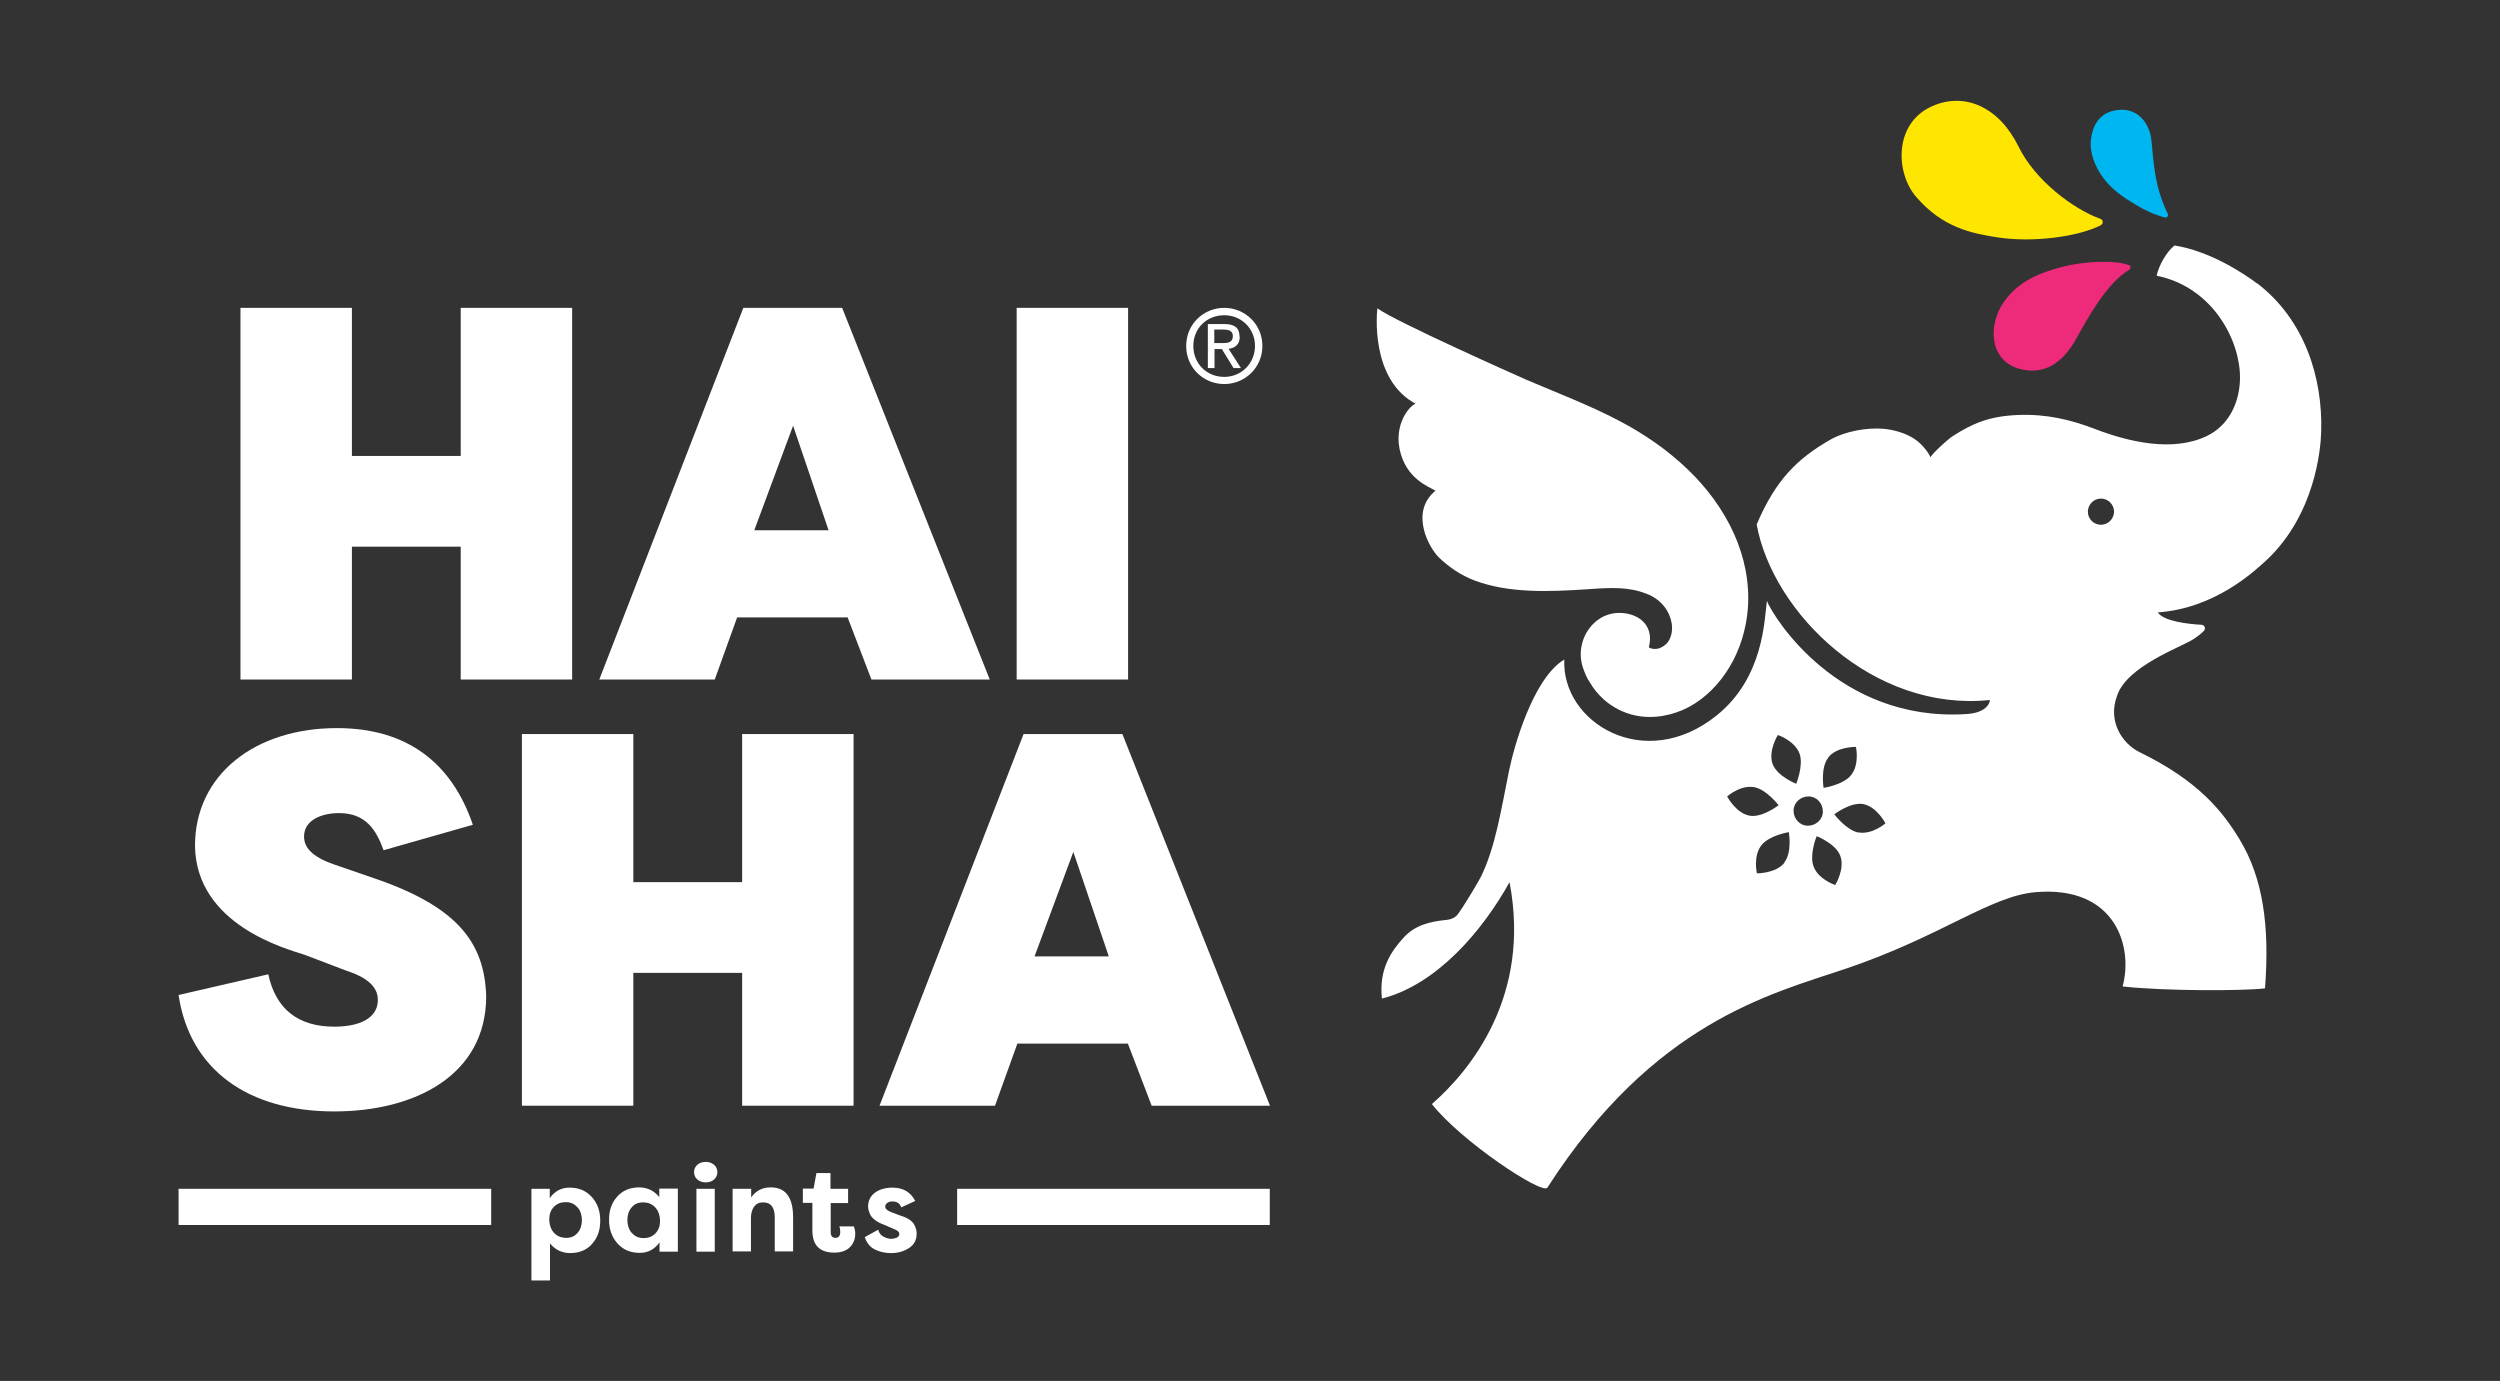
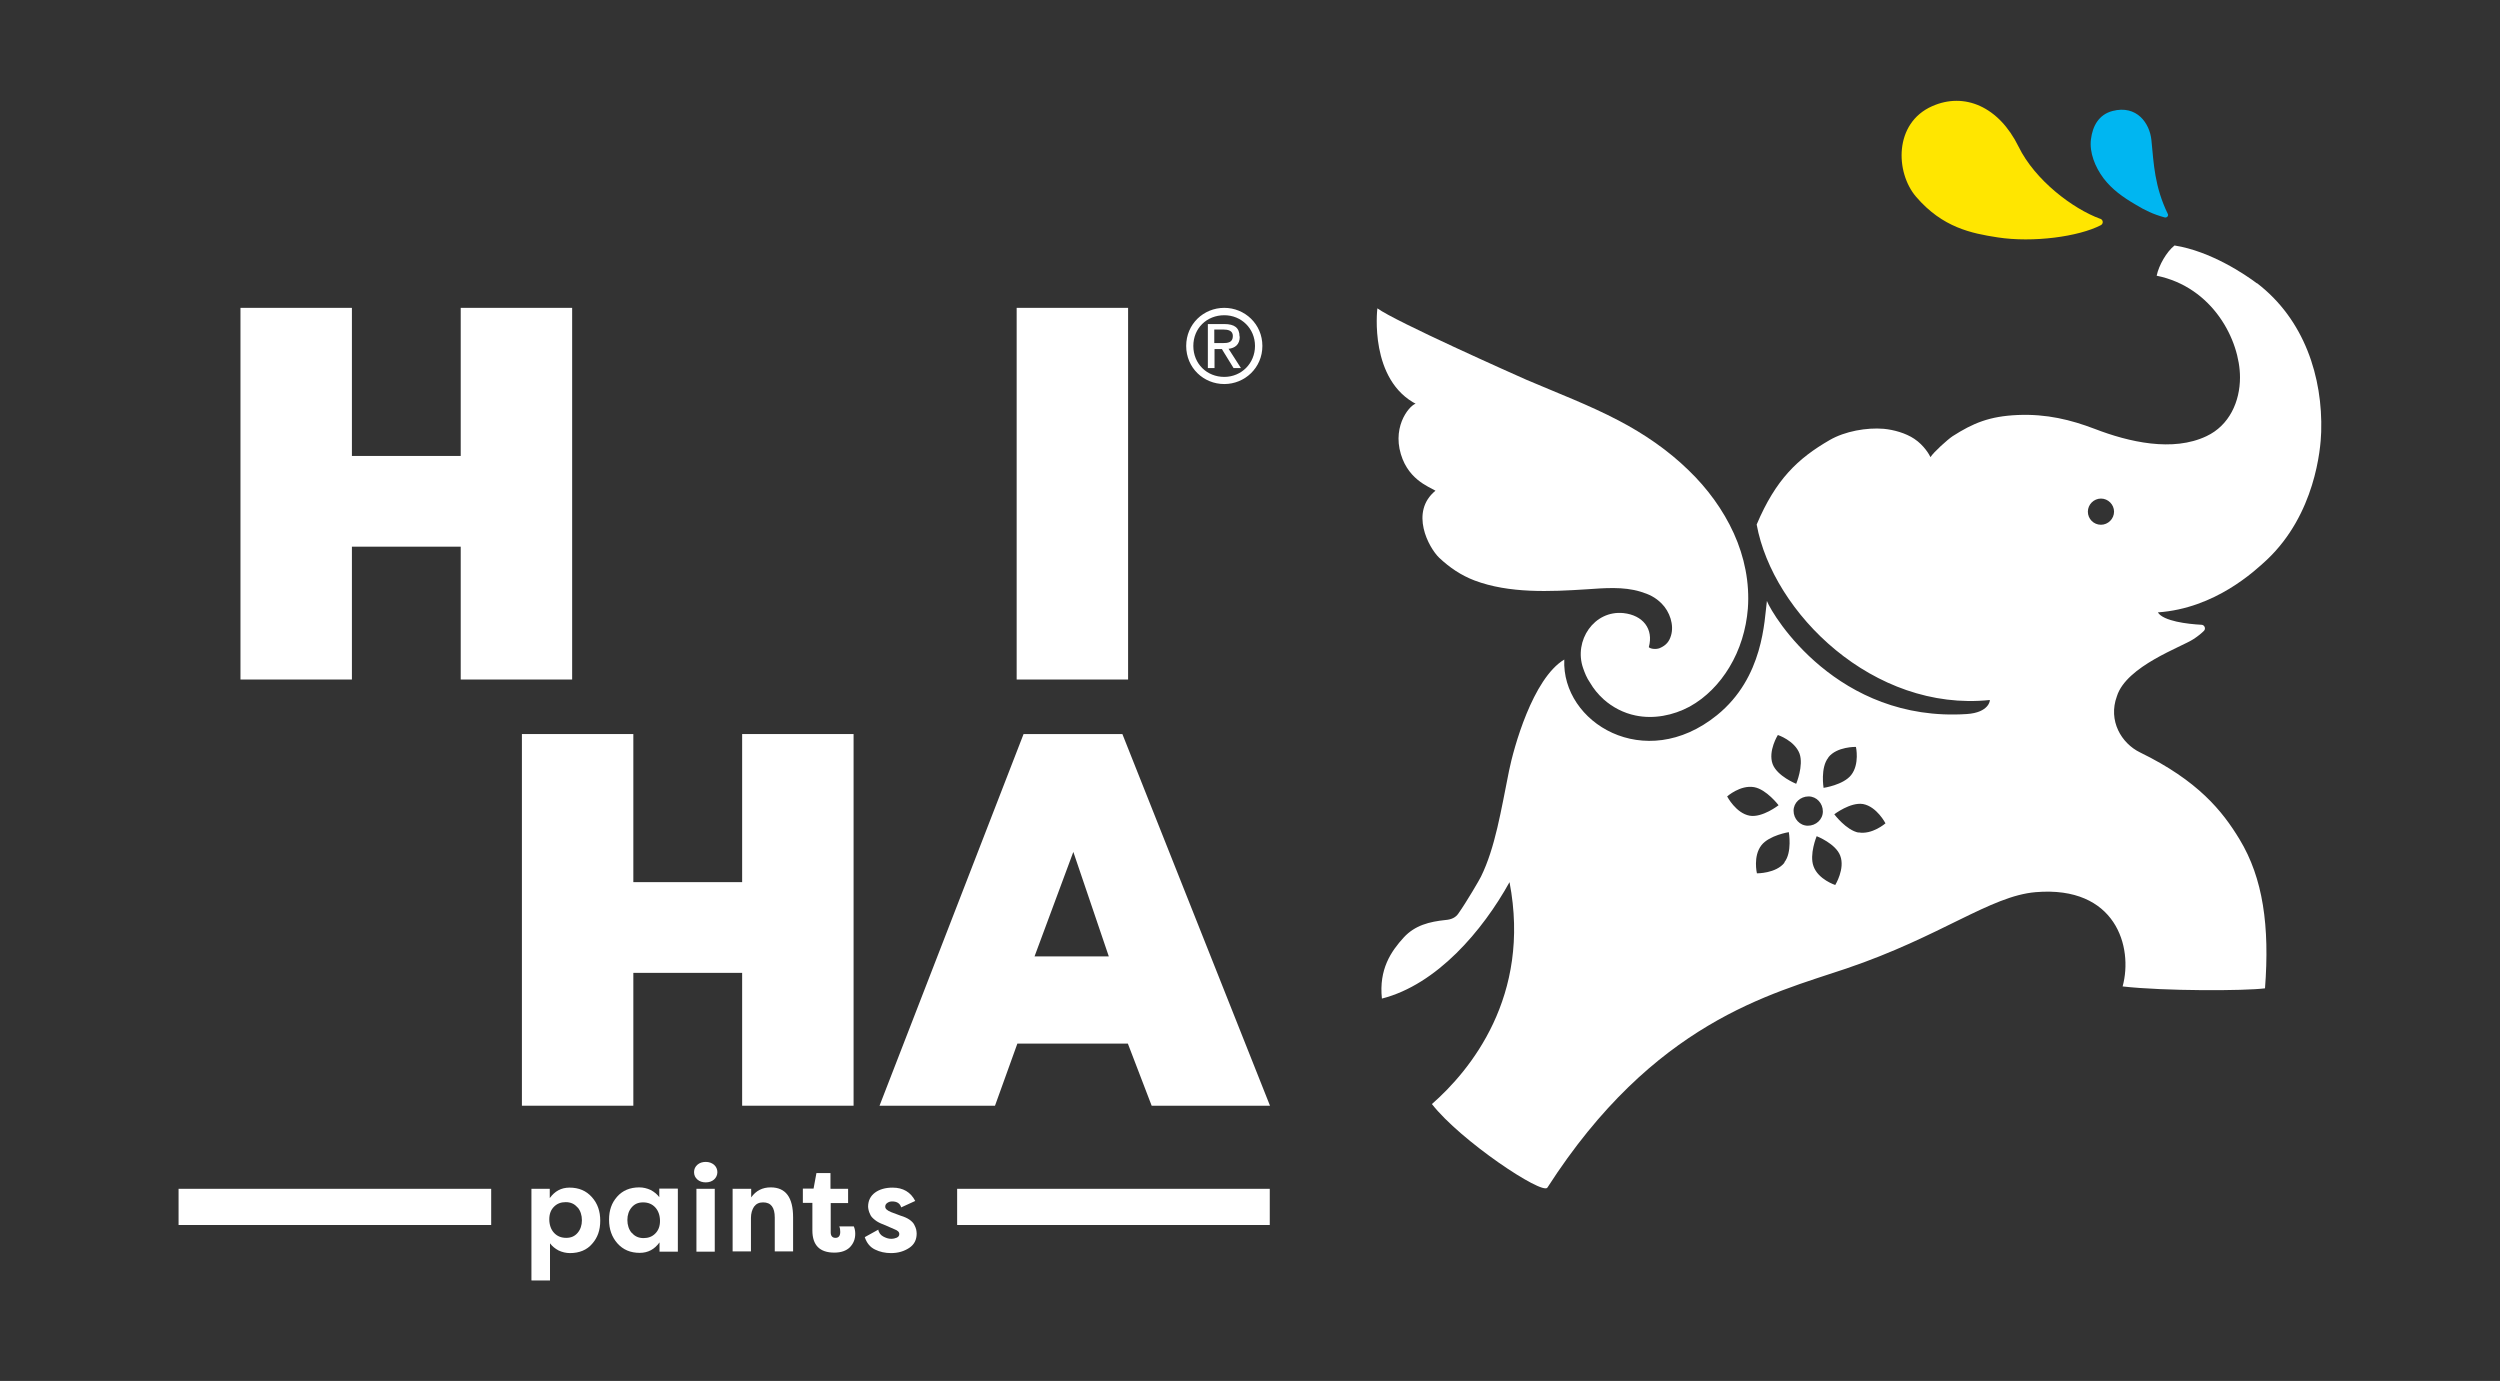
<svg xmlns="http://www.w3.org/2000/svg" id="Layer_1" data-name="Layer 1" viewBox="0 0 105 58">
  <rect x="0" y="0" width="105" height="58" fill="#333333" stroke="none" />
  <defs>
    <style>
      .cls-1 {
        fill: #00b6f1;
      }

      .cls-2 {
        fill: #fff;
      }

      .cls-3 {
        fill: #ffe600;
      }

      .cls-4 {
        fill: #ee2a7b;
      }

      .cls-5 {
        fill: none;
      }
    </style>
  </defs>
  <g>
    <g>
      <path class="cls-2" d="m19.35,28.54v-5.58h-4.57v5.58h-4.68v-15.61h4.68v6.22h4.57v-6.22h4.68v15.61h-4.68Z" />
-       <path class="cls-2" d="m25.17,28.54l6.05-15.61h4.15l6.2,15.61h-4.97l-1-2.61h-4.64l-.94,2.61h-4.84Zm6.51-6.27h3.12l-1.49-4.39-1.63,4.39Z" />
      <path class="cls-2" d="m47.38,28.54h-4.68v-15.61h4.68v15.61Z" />
-       <path class="cls-2" d="m11.27,40.93c.31,1.43,1.23,2.19,2.77,2.19,1.07,0,1.83-.36,1.83-1.12,0-.38-.2-.87-1.32-1.23l-1.76-.67c-.76-.25-4.55-1.25-4.6-4.57,0-3.01,2.54-4.95,5.96-4.95,2.94,0,4.82,1.45,5.71,4.06l-3.75,1.07c-.31-.87-.76-1.56-1.87-1.56-.76,0-1.47.31-1.47.98,0,.45.31.85,1.27,1.18l1.74.6c3.48,1.2,4.57,2.72,4.64,4.93,0,3.32-2.99,4.84-6.38,4.84-3.61,0-6.07-1.74-6.54-4.89l3.77-.87Z" />
      <path class="cls-2" d="m31.17,46.44v-5.58h-4.57v5.58h-4.68v-15.61h4.68v6.22h4.57v-6.22h4.68v15.61h-4.68Z" />
      <path class="cls-2" d="m36.94,46.44l6.05-15.61h4.15l6.2,15.61h-4.97l-1-2.61h-4.64l-.94,2.61h-4.84Zm6.51-6.27h3.12l-1.49-4.39-1.63,4.39Z" />
      <g>
        <g>
          <rect class="cls-2" x="7.5" y="49.93" width="13.13" height="1.52" />
          <rect class="cls-2" x="40.2" y="49.93" width="13.13" height="1.52" />
        </g>
        <g>
          <path class="cls-2" d="m22.32,53.77v-3.84h.77v.39c.21-.29.48-.44.83-.44.39,0,.7.13.94.4s.35.59.35.99-.11.71-.34.97c-.22.26-.54.39-.93.39-.17,0-.33-.04-.48-.11-.15-.08-.27-.18-.36-.3v1.56h-.77Zm1.93-3.06c-.12-.15-.29-.22-.49-.22s-.36.06-.49.19c-.13.13-.2.3-.2.53s.07.43.2.57c.13.14.3.21.51.21s.36-.07.48-.21.18-.32.18-.53-.06-.4-.18-.54Z" />
          <path class="cls-2" d="m28.47,49.93v2.64h-.77v-.39c-.21.29-.48.44-.83.44-.39,0-.7-.13-.94-.4-.23-.26-.35-.59-.35-.99s.11-.71.34-.97.54-.39.93-.39c.17,0,.33.04.48.11.15.08.27.18.36.3v-.36h.77Zm-1.93,1.85c.12.15.29.22.49.22s.36-.06.49-.19c.13-.13.2-.3.2-.53s-.07-.43-.2-.57c-.13-.14-.3-.21-.51-.21s-.36.07-.48.21-.18.32-.18.53.06.4.18.54Z" />
          <path class="cls-2" d="m29.29,48.92c.09-.08.21-.12.35-.12s.25.04.35.12c.09.08.14.19.14.31s-.05.23-.14.31c-.09.08-.21.12-.35.12s-.26-.04-.35-.12c-.09-.08-.14-.18-.14-.31s.05-.23.14-.31Zm-.04,3.65v-2.64h.77v2.64h-.77Z" />
          <path class="cls-2" d="m30.78,49.93h.77v.36c.2-.28.47-.42.82-.42.63,0,.94.42.94,1.26v1.43h-.77v-1.42c0-.43-.16-.64-.49-.64-.17,0-.29.06-.38.18-.08.12-.13.28-.13.47v1.41h-.77v-2.64Z" />
          <path class="cls-2" d="m34.89,49.93h.73v.6h-.73v1.23c0,.15.07.23.2.23s.2-.08.2-.25c0-.09-.01-.16-.04-.23h.61c.04.09.06.19.06.31,0,.22-.07.4-.22.56-.15.15-.37.23-.66.23-.61,0-.92-.31-.92-.93v-1.16h-.4v-.6h.45l.12-.65h.59v.65Z" />
          <path class="cls-2" d="m36.88,51.63c.03.14.1.24.21.3.11.06.22.1.34.1.09,0,.17-.02.24-.05.07-.04.1-.08.1-.15,0-.09-.07-.15-.2-.2l-.46-.2c-.14-.05-.26-.11-.36-.19-.1-.08-.17-.15-.2-.23-.04-.08-.06-.14-.07-.19-.01-.05-.02-.1-.02-.14,0-.25.1-.45.29-.59s.44-.21.74-.21c.44,0,.76.19.95.56l-.59.27c-.05-.17-.18-.25-.38-.25-.08,0-.14.02-.2.06-.06.04-.09.09-.09.16,0,.09.08.16.25.23l.4.15c.14.04.27.1.36.16.1.07.17.14.21.22.04.08.07.15.08.2.01.06.02.11.02.17,0,.26-.1.46-.31.6s-.46.22-.77.22c-.24,0-.47-.05-.67-.15-.21-.1-.35-.28-.43-.52l.56-.31Z" />
        </g>
      </g>
    </g>
    <g>
      <path class="cls-2" d="m51.42,12.93h0c-.87,0-1.6.68-1.6,1.6s.73,1.6,1.6,1.6h0c.86,0,1.6-.68,1.6-1.6s-.74-1.6-1.6-1.6Zm0,2.9h0c-.73,0-1.3-.55-1.3-1.3s.57-1.29,1.3-1.29h0c.72,0,1.29.56,1.29,1.29s-.57,1.3-1.29,1.3Z" />
      <path class="cls-2" d="m52.06,14.13c0-.36-.21-.52-.64-.52h-.69v1.85h.28v-.8h.32v.02s.48.78.48.78h.31l-.52-.81c.27-.03.47-.18.47-.51Zm-.73.28h-.33v-.57h.38c.19,0,.4.04.4.27,0,.28-.21.3-.44.3h0Z" />
    </g>
  </g>
  <g>
    <g>
      <path class="cls-2" d="m59.53,16.96c-.13-.12-.99.67-.75,1.89.26,1.27,1.24,1.59,1.51,1.76-1.09.89-.29,2.39.16,2.82.45.42.91.73,1.48.95,1.46.55,3.17.47,4.72.37.73-.05,1.53-.12,2.25.1.36.11.62.23.89.5.34.34.53.9.39,1.35-.07.23-.19.4-.47.52-.14.06-.39.04-.46-.04.21-.77-.25-1.34-1.06-1.43-1.24-.13-2.1,1.16-1.7,2.31.07.2.15.41.29.61.15.26.34.49.57.7.38.34.85.58,1.34.68.76.16,1.58,0,2.27-.37.69-.38,1.26-.97,1.67-1.65.45-.74.71-1.6.78-2.47.08-1.08-.14-2.17-.59-3.16-.45-.99-1.11-1.89-1.9-2.65-.86-.84-1.87-1.53-2.94-2.09-1.24-.65-2.56-1.15-3.87-1.71-.52-.23-5.51-2.45-6.26-3-.01.07-.35,3.03,1.67,4.04Z" />
      <path class="cls-5" d="m88.24,20.95c-.31,0-.55.25-.55.55s.25.55.55.55.55-.25.55-.55-.25-.55-.55-.55Z" />
      <path class="cls-2" d="m94.79,11.9c-.49-.37-1.94-1.35-3.46-1.59-.33.26-.66.83-.75,1.27,2.36.48,3.5,2.71,3.5,4.27,0,1.02-.45,2.02-1.41,2.47-1.41.67-3.25.25-4.7-.31-1-.38-2.01-.63-3.22-.58-1.19.05-1.88.34-2.74.89-.21.14-.8.67-.93.88-.04-.09-.26-.49-.68-.77-.36-.24-.86-.38-1.28-.42-.72-.06-1.63.1-2.27.47-1.35.78-2.27,1.66-3.07,3.55.68,3.72,4.91,7.88,9.79,7.37.02,0-.02.53-.97.59-5.42.35-8.14-4.11-8.39-4.75-.11.8-.13,3.21-2.1,4.8-3.03,2.45-6.53.31-6.41-2.34-1.33.8-2.13,3.73-2.32,4.67-.34,1.68-.58,3.23-1.18,4.45-.05.11-.61,1.07-.95,1.55-.11.16-.28.25-.54.27-.67.07-1.28.22-1.75.73-.54.59-1.05,1.34-.92,2.57,2.31-.59,4.23-2.85,5.36-4.89.92,4.8-1.66,7.92-3.26,9.32,1.2,1.54,4.64,3.83,4.85,3.51,2.23-3.47,4.57-5.5,6.75-6.8,2.18-1.3,4.2-1.86,5.8-2.4,3.99-1.35,6.05-3.05,7.96-3.21,3.37-.28,4.1,2.31,3.65,3.96,1.76.2,5.12.19,5.98.08.2-2.61-.08-4.63-1.07-6.26-.72-1.19-1.74-2.46-4.18-3.65-.78-.38-1.35-1.33-.97-2.36.4-1.27,2.73-2.07,3.22-2.4.2-.13.34-.25.43-.34.1-.09.03-.26-.1-.26-.58-.03-1.6-.15-1.83-.52,2.41-.17,4.07-1.74,4.58-2.21,2.02-1.91,2.26-4.64,2.28-5.37.07-2.29-.7-4.72-2.7-6.25Zm-18,19.91c.36-.46,1.16-.44,1.16-.44,0,0,.16.72-.2,1.18-.33.42-1.16.54-1.16.54,0,0-.14-.85.2-1.27Zm-2.12-.94s.7.23.91.78c.18.5-.14,1.27-.14,1.27,0,0-.8-.32-.99-.83-.2-.55.22-1.22.22-1.22Zm-1.18,3.39c-.58-.1-.95-.81-.95-.81,0,0,.55-.49,1.13-.39.52.09,1.03.76,1.03.76,0,0-.68.53-1.21.44Zm1.46,1.97c-.36.46-1.16.45-1.16.45,0,0-.17-.72.19-1.18.33-.42,1.15-.55,1.15-.55,0,0,.15.85-.19,1.27Zm.38-2.18c0-.34.29-.6.63-.6.34,0,.6.29.6.63s-.29.6-.63.6c-.34,0-.6-.29-.6-.63Zm1.75,3.12s-.71-.23-.91-.78c-.19-.5.13-1.27.13-1.27,0,0,.8.31.99.82.21.55-.21,1.23-.21,1.23Zm.98-2.2c-.52-.1-1.02-.77-1.02-.77,0,0,.68-.52,1.21-.43.58.11.94.81.94.81,0,0-.56.49-1.14.38Zm10.18-12.93c-.31,0-.55-.25-.55-.55s.25-.55.55-.55.55.25.55.55-.25.55-.55.55Z" />
    </g>
    <path class="cls-1" d="m90.91,9.13c.09.03.18-.06.14-.14-.56-1.16-.59-2.09-.69-3.1-.07-.72-.62-1.49-1.63-1.23-.58.15-.84.63-.91,1.19-.07.55.17,1.16.53,1.64.36.47.81.79,1.34,1.1.41.25.75.41,1.22.54Z" />
    <path class="cls-3" d="m88.22,9.19c.12.05.13.21.01.27-.93.48-2.84.74-4.33.51-1.1-.17-2.31-.41-3.42-1.7-.88-1.02-.94-3.1.67-3.81,1.35-.6,2.8.01,3.63,1.7.69,1.41,2.28,2.61,3.43,3.03Z" />
-     <path class="cls-4" d="m89.43,11.32c.07-.04.07-.15,0-.18-.56-.22-1.87-.19-2.9.09-.78.21-1.75.55-2.38,1.47-.65.94-.61,2.41.63,2.78,1.12.33,1.89-.32,2.39-1.2.58-1.03,1.31-2.38,2.27-2.96Z" />
+     <path class="cls-4" d="m89.43,11.32Z" />
  </g>
</svg>